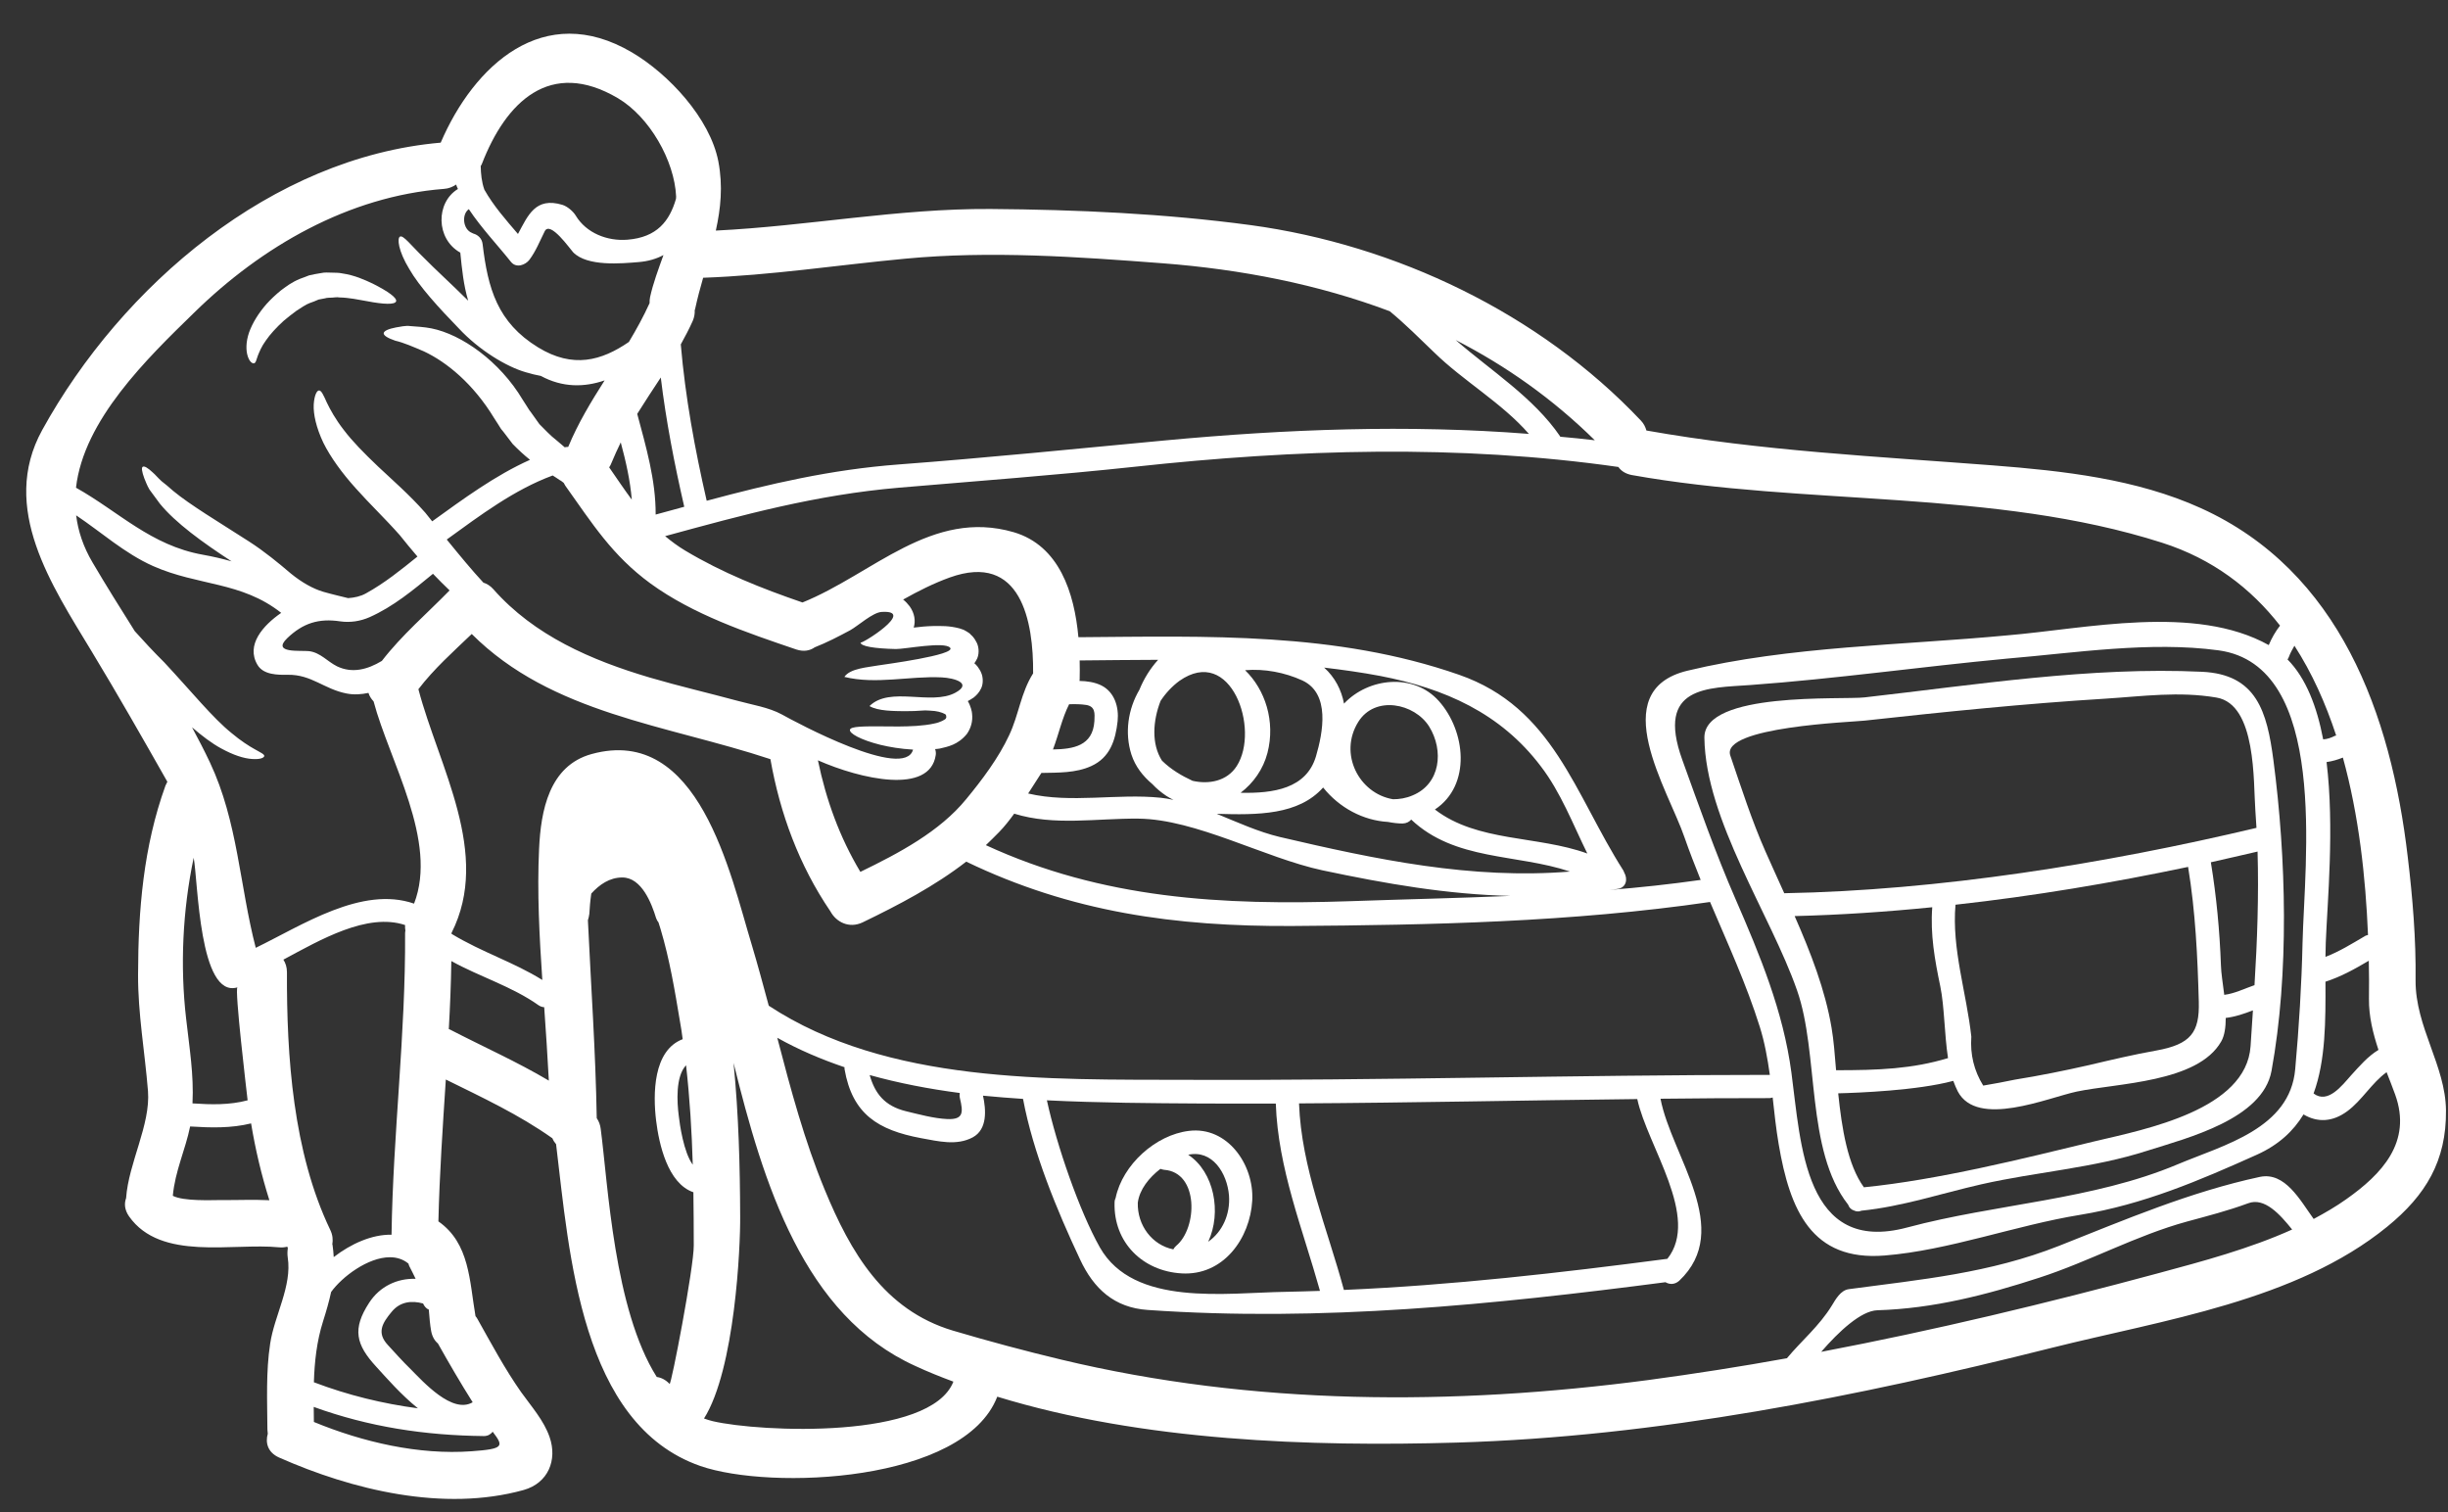
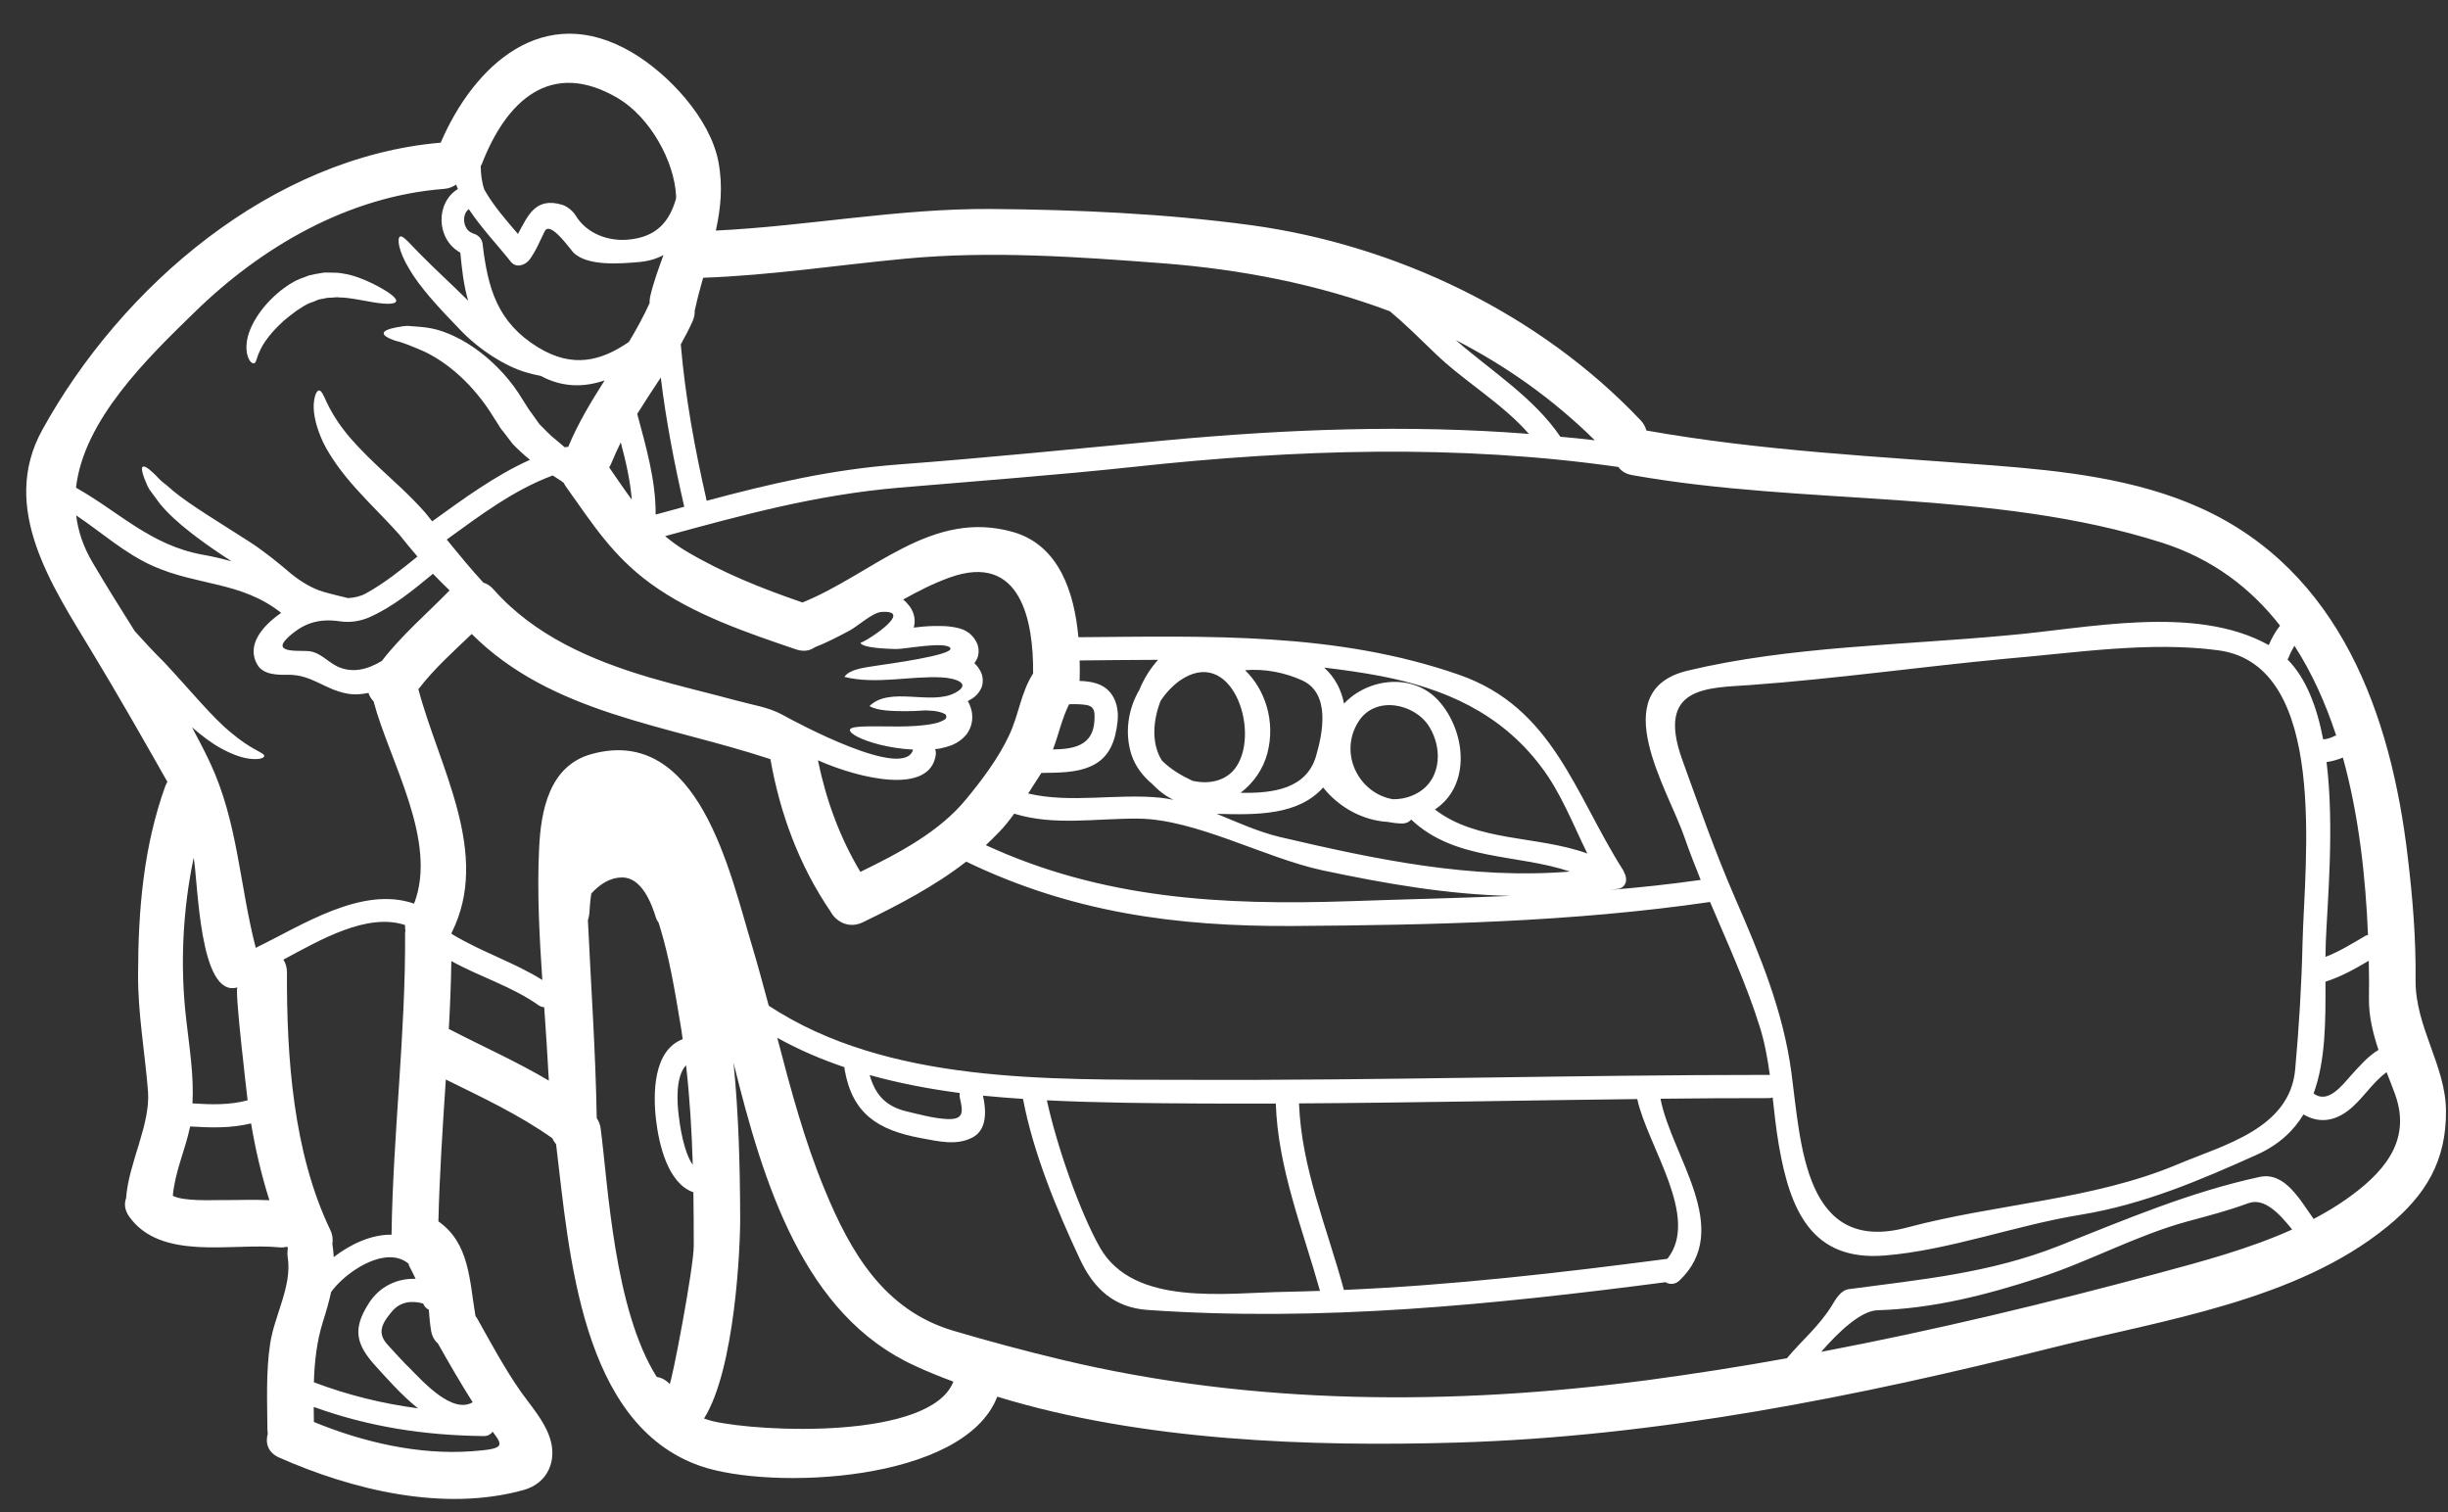
<svg xmlns="http://www.w3.org/2000/svg" fill="#ffffff" height="75" preserveAspectRatio="xMidYMid meet" version="1" viewBox="2.7 26.0 121.4 75.0" width="121.4" zoomAndPan="magnify">
  <rect x="2.7" y="26.0" width="121.4" height="75.0" fill="#333333" stroke="none" />
  <g id="change1_1">
    <path d="M 14.98 80.562 C 14.938 80.191 14.32 75.008 14.477 74.961 C 12.57 75.531 12.523 69.688 12.305 68.535 C 11.754 71.148 11.629 73.918 11.93 76.508 C 12.098 78.008 12.316 79.277 12.246 80.715 C 13.168 80.777 14.082 80.801 14.98 80.562 Z M 13.645 85.508 C 14.445 85.516 15.262 85.477 16.059 85.516 C 15.668 84.277 15.367 83.008 15.152 81.707 C 14.152 81.953 13.152 81.922 12.129 81.859 C 11.891 83.023 11.383 84.066 11.27 85.297 C 11.805 85.574 13.168 85.508 13.645 85.508 Z M 22.805 72.148 C 22.789 72.055 22.781 71.965 22.789 71.871 C 20.91 71.246 18.59 72.602 16.754 73.586 C 16.859 73.754 16.93 73.957 16.93 74.203 C 16.914 78.387 17.227 83.121 19.074 86.98 C 19.199 87.234 19.219 87.48 19.18 87.707 C 19.18 87.715 19.191 87.727 19.191 87.734 C 19.219 87.945 19.242 88.145 19.25 88.336 C 20.105 87.676 21.145 87.207 22.117 87.227 C 22.188 82.238 22.82 77.27 22.789 72.277 C 22.789 72.23 22.797 72.188 22.805 72.148 Z M 23.312 89.414 C 23.211 89.199 23.102 88.988 22.996 88.781 C 22.973 88.742 22.973 88.707 22.957 88.66 C 22.688 88.438 22.371 88.344 22.035 88.344 C 20.949 88.344 19.664 89.312 19.121 90.066 C 19.02 90.535 18.883 91.012 18.719 91.527 C 18.406 92.52 18.297 93.527 18.266 94.543 C 19.965 95.188 21.672 95.602 23.426 95.836 C 22.59 95.164 21.852 94.312 21.359 93.773 C 20.344 92.672 20.164 91.898 21.004 90.605 C 21.535 89.781 22.41 89.383 23.312 89.414 Z M 23.234 70.809 C 24.434 67.711 22.02 63.766 21.227 60.781 C 21.113 60.66 21.02 60.52 20.973 60.359 C 20.621 60.434 20.266 60.461 19.898 60.391 C 18.773 60.176 18.152 59.445 16.98 59.461 C 16.48 59.469 15.762 59.469 15.469 58.969 C 14.883 57.98 15.742 57.016 16.645 56.391 C 14.668 54.828 12.523 55.059 10.293 54.07 C 8.875 53.438 7.738 52.398 6.477 51.555 C 6.57 52.324 6.824 53.105 7.293 53.898 C 7.961 55.035 8.668 56.16 9.383 57.297 C 9.824 57.789 10.301 58.305 10.852 58.852 C 12.199 60.297 13.254 61.605 14.184 62.352 C 14.637 62.734 15.051 62.996 15.32 63.145 C 15.613 63.312 15.828 63.406 15.805 63.496 C 15.781 63.582 15.598 63.664 15.207 63.637 C 14.789 63.613 14.27 63.441 13.668 63.113 C 13.199 62.859 12.715 62.488 12.223 62.066 C 12.531 62.645 12.836 63.219 13.113 63.812 C 14.496 66.75 14.582 69.918 15.383 73 C 17.68 71.887 20.645 69.91 23.234 70.809 Z M 24.996 55.277 C 24.727 55.016 24.449 54.746 24.172 54.453 C 23.188 55.262 22.203 56.082 21.027 56.605 C 20.574 56.805 20.066 56.883 19.574 56.812 C 18.504 56.652 17.727 56.898 16.945 57.645 C 16.152 58.414 17.613 58.242 18.027 58.289 C 18.59 58.359 18.945 58.812 19.418 59.043 C 20.164 59.398 20.918 59.207 21.637 58.773 C 22.629 57.488 23.863 56.438 24.996 55.277 Z M 23.059 93.887 C 23.688 94.52 25.133 96.133 26.141 95.535 C 25.539 94.582 24.973 93.609 24.418 92.621 C 24.258 92.488 24.133 92.281 24.082 92.004 C 24.027 91.703 23.996 91.336 23.965 90.941 C 23.836 90.891 23.742 90.773 23.68 90.637 C 23.117 90.48 22.543 90.543 22.129 91.043 C 21.652 91.613 21.371 92.09 21.934 92.695 C 22.305 93.098 22.664 93.504 23.059 93.887 Z M 26.082 97.965 C 27.711 97.848 27.68 97.719 27.133 96.996 C 27.039 97.117 26.902 97.211 26.695 97.211 C 23.773 97.18 20.996 96.758 18.258 95.766 C 18.258 96.012 18.266 96.266 18.266 96.512 C 20.695 97.512 23.457 98.156 26.082 97.965 Z M 29.918 79.586 C 29.855 78.379 29.773 77.16 29.688 75.945 C 29.602 75.941 29.512 75.914 29.418 75.855 C 28.086 74.91 26.496 74.441 25.082 73.656 C 25.066 74.777 25.02 75.91 24.957 77.031 C 24.973 77.039 24.988 77.039 25.004 77.047 C 26.641 77.895 28.332 78.645 29.918 79.586 Z M 32.684 44.863 C 31.672 45.211 30.594 45.223 29.52 44.641 C 29.293 44.602 29.047 44.539 28.766 44.457 C 27.809 44.18 26.457 43.363 25.449 42.281 C 24.449 41.25 23.504 40.219 22.996 39.34 C 22.441 38.426 22.391 37.812 22.535 37.734 C 22.695 37.641 23.082 38.164 23.719 38.781 C 24.273 39.348 25.055 40.055 25.918 40.91 C 25.688 40.133 25.609 39.348 25.527 38.527 C 24.305 37.844 24.305 36.043 25.41 35.371 C 25.371 35.297 25.344 35.227 25.32 35.152 C 25.148 35.266 24.957 35.352 24.711 35.367 C 19.988 35.734 15.684 38.219 12.336 41.496 C 9.984 43.785 6.848 46.832 6.469 50.184 C 8.594 51.375 10.176 53.047 12.762 53.508 C 13.262 53.598 13.73 53.707 14.184 53.836 C 12.746 52.898 11.406 51.93 10.629 50.977 C 10.43 50.715 10.262 50.484 10.113 50.277 C 9.984 50.062 9.922 49.867 9.855 49.715 C 9.738 49.395 9.707 49.191 9.777 49.148 C 9.855 49.094 10.031 49.199 10.277 49.43 C 10.406 49.539 10.539 49.707 10.715 49.863 C 10.891 50 11.086 50.16 11.285 50.34 C 12.152 51.055 13.508 51.859 15.051 52.852 C 15.828 53.352 16.543 53.945 17.121 54.438 C 17.668 54.883 18.215 55.191 18.727 55.344 C 19.219 55.484 19.652 55.582 19.965 55.66 C 20.281 55.637 20.582 55.574 20.852 55.422 C 21.773 54.914 22.59 54.254 23.402 53.598 C 23.102 53.246 22.805 52.891 22.52 52.531 C 21.812 51.73 21.02 50.977 20.344 50.215 C 19.664 49.461 19.098 48.684 18.734 47.953 C 18.383 47.207 18.234 46.547 18.258 46.055 C 18.289 45.602 18.406 45.379 18.512 45.363 C 18.637 45.348 18.742 45.594 18.91 45.965 C 19.066 46.293 19.336 46.793 19.758 47.332 C 20.172 47.879 20.758 48.477 21.457 49.141 C 22.156 49.801 22.98 50.508 23.789 51.422 C 23.91 51.57 24.02 51.715 24.133 51.852 C 25.68 50.738 27.25 49.578 28.984 48.801 C 28.703 48.578 28.402 48.301 28.125 48.016 C 27.98 47.824 27.824 47.625 27.672 47.422 L 27.547 47.27 L 27.402 47.039 L 27.203 46.73 C 26.172 45.031 24.855 43.957 23.727 43.426 C 23.188 43.195 22.711 42.988 22.305 42.895 C 21.926 42.766 21.727 42.641 21.727 42.527 C 21.734 42.41 21.957 42.309 22.348 42.234 C 22.551 42.211 22.766 42.133 23.074 42.172 C 23.363 42.195 23.727 42.211 24.102 42.285 C 25.594 42.586 27.48 43.91 28.617 45.816 L 28.84 46.164 L 28.895 46.254 L 28.918 46.285 L 28.941 46.324 C 28.949 46.34 28.957 46.348 28.957 46.348 L 29.012 46.418 C 29.164 46.625 29.309 46.832 29.449 47.031 C 29.738 47.316 29.957 47.57 30.324 47.855 C 30.465 47.969 30.578 48.07 30.711 48.184 C 30.723 48.176 30.738 48.176 30.758 48.168 C 30.801 48.16 30.84 48.168 30.879 48.16 C 31.363 46.992 32.008 45.926 32.684 44.863 Z M 34.031 50.777 C 33.953 49.824 33.738 48.879 33.484 47.938 C 33.324 48.27 33.168 48.602 33.031 48.938 C 33 49.023 32.957 49.109 32.91 49.176 C 33.293 49.73 33.656 50.27 34.031 50.777 Z M 34.938 40.734 C 35.086 40.055 35.348 39.355 35.602 38.648 C 35.254 38.836 34.848 38.957 34.371 38.996 C 33.516 39.066 31.824 39.227 31.125 38.512 C 30.969 38.348 29.977 36.918 29.711 37.473 C 29.469 37.957 29.281 38.441 28.957 38.879 C 28.758 39.141 28.309 39.309 28.047 38.996 C 27.379 38.156 26.574 37.312 25.949 36.371 C 25.582 36.633 25.656 37.379 26.109 37.551 C 26.133 37.559 26.148 37.574 26.172 37.582 C 26.395 37.641 26.602 37.82 26.633 38.102 C 26.895 40.301 27.363 41.988 29.387 43.227 C 31.117 44.285 32.531 43.887 33.887 42.957 C 34.262 42.332 34.609 41.703 34.914 41.031 C 34.914 40.941 34.914 40.84 34.938 40.734 Z M 35.215 51.516 C 35.691 51.383 36.168 51.262 36.633 51.129 C 36.148 49.016 35.73 46.879 35.469 44.719 C 35.078 45.316 34.676 45.918 34.301 46.523 C 34.738 48.16 35.223 49.809 35.215 51.516 Z M 36.223 35.859 C 36.223 35.82 36.23 35.781 36.23 35.742 C 36.148 33.965 34.914 31.797 33.34 30.867 C 29.984 28.891 27.785 31.051 26.594 34.137 C 26.582 34.172 26.555 34.203 26.539 34.234 C 26.547 34.637 26.586 35.02 26.719 35.402 C 27.164 36.195 27.793 36.91 28.387 37.602 C 28.887 36.672 29.258 35.758 30.586 36.156 C 30.84 36.234 31.125 36.48 31.254 36.695 C 31.777 37.559 32.816 37.965 33.809 37.887 C 35.285 37.773 35.906 36.957 36.223 35.859 Z M 37.055 83.754 C 37.008 82.105 36.906 80.453 36.723 78.824 C 36.191 79.383 36.277 80.676 36.359 81.316 C 36.406 81.738 36.598 83.137 37.055 83.754 Z M 35.906 94.625 C 35.984 94.711 37.113 88.836 37.105 87.758 C 37.105 86.883 37.098 85.996 37.086 85.121 C 35.809 84.684 35.379 82.723 35.238 81.57 C 35.078 80.254 35.086 78.086 36.555 77.531 C 36.516 77.238 36.477 76.945 36.422 76.66 C 36.168 75.133 35.906 73.562 35.461 72.078 C 35.43 71.965 35.387 71.855 35.355 71.738 C 35.309 71.688 35.27 71.617 35.238 71.531 C 35.016 70.801 34.523 69.512 33.562 69.512 C 32.93 69.512 32.43 69.863 32.023 70.309 C 31.969 70.68 31.941 71.02 31.926 71.316 C 31.91 71.434 31.887 71.531 31.855 71.633 C 32.008 74.902 32.238 78.168 32.293 81.445 C 32.395 81.598 32.469 81.777 32.492 81.992 C 32.855 84.762 33.148 90.926 35.27 94.281 C 35.492 94.312 35.707 94.418 35.906 94.625 Z M 49.98 94.512 C 49.336 94.273 48.703 94.02 48.09 93.734 C 42.551 91.227 40.559 84.691 39.078 78.707 C 39.332 81.27 39.398 83.844 39.406 86.312 C 39.422 87.797 39.152 93.902 37.613 96.34 C 37.754 96.395 37.898 96.434 38.047 96.473 C 40.383 97.02 48.852 97.402 49.98 94.512 Z M 49.68 81.492 C 50.48 81.523 50.473 81.168 50.305 80.461 C 50.281 80.359 50.281 80.277 50.297 80.199 C 48.781 80 47.281 79.715 45.828 79.309 C 46.09 80.223 46.566 80.844 47.637 81.105 C 48.289 81.262 49.012 81.461 49.68 81.492 Z M 53.934 59.391 C 53.957 56.812 53.336 53.367 49.797 54.637 C 48.988 54.93 48.234 55.312 47.488 55.73 C 47.613 55.828 47.719 55.945 47.812 56.066 C 48.059 56.414 48.113 56.789 48.012 57.121 C 48.32 57.082 48.645 57.051 48.996 57.043 C 49.383 57.043 49.758 57.023 50.281 57.16 L 50.488 57.23 C 50.582 57.273 50.672 57.336 50.758 57.391 L 50.789 57.414 L 50.812 57.438 L 50.855 57.484 L 50.883 57.508 L 50.934 57.559 C 50.949 57.574 51.043 57.684 51.102 57.805 C 51.234 58.012 51.281 58.359 51.164 58.645 C 51.117 58.734 51.074 58.82 51.02 58.891 C 51.043 58.906 51.066 58.93 51.082 58.945 C 51.117 58.988 51.129 58.988 51.188 59.066 C 51.25 59.16 51.312 59.242 51.355 59.352 C 51.449 59.551 51.473 59.875 51.363 60.121 C 51.258 60.352 51.109 60.488 50.996 60.582 C 50.891 60.66 50.789 60.711 50.695 60.766 C 50.836 60.996 50.906 61.305 50.906 61.391 C 50.949 61.758 50.855 62.098 50.652 62.391 C 50.203 62.941 49.695 63.027 49.297 63.121 C 49.219 63.137 49.152 63.137 49.074 63.145 C 49.105 63.234 49.121 63.336 49.105 63.441 C 48.812 65.418 45.391 64.641 43.262 63.703 C 43.668 65.664 44.336 67.512 45.367 69.234 C 47.273 68.309 49.297 67.242 50.617 65.625 C 51.398 64.68 52.227 63.574 52.742 62.465 C 53.227 61.445 53.32 60.359 53.934 59.391 Z M 56.973 61.758 C 56.992 61.367 57.02 61.035 56.57 60.957 C 56.293 60.914 56.012 60.914 55.719 60.922 C 55.363 61.629 55.203 62.418 54.918 63.164 C 55.918 63.145 56.895 62.996 56.973 61.758 Z M 60.895 65.664 C 60.77 65.602 60.656 65.543 60.539 65.465 C 60.277 65.289 60.047 65.098 59.848 64.883 C 59.379 64.488 59.004 64.012 58.809 63.418 C 58.465 62.344 58.641 61.16 59.203 60.207 C 59.426 59.66 59.738 59.152 60.133 58.719 C 58.84 58.727 57.539 58.734 56.242 58.75 C 56.25 59.074 56.25 59.391 56.242 59.691 C 56.242 59.715 56.234 59.734 56.234 59.766 C 56.609 59.773 56.988 59.828 57.316 59.988 C 57.977 60.32 58.195 61.066 58.125 61.758 C 58.02 62.711 57.746 63.566 56.816 63.988 C 56.055 64.336 55.172 64.312 54.344 64.328 C 54.133 64.656 53.91 65.004 53.688 65.348 C 55.801 65.848 58.117 65.336 60.262 65.559 C 60.469 65.582 60.684 65.617 60.895 65.664 Z M 64.031 63.988 C 65.199 62.172 63.746 57.961 61.184 59.766 C 60.84 60.02 60.508 60.367 60.254 60.758 C 59.871 61.742 59.793 62.891 60.324 63.719 C 60.77 64.156 61.293 64.465 61.84 64.719 C 62.648 64.902 63.547 64.742 64.031 63.988 Z M 66.453 90.059 C 67.023 90.051 67.594 90.027 68.16 90.012 C 67.301 86.938 66.078 83.945 65.969 80.723 C 63.484 80.73 61 80.723 58.52 80.684 C 57.238 80.66 55.934 80.629 54.617 80.562 C 55.102 82.797 56.234 86.066 57.246 87.859 C 58.926 90.812 63.484 90.105 66.453 90.059 Z M 67.961 63.504 C 68.305 62.336 68.684 60.391 67.285 59.742 C 66.414 59.344 65.406 59.152 64.445 59.234 C 65.438 60.191 65.961 61.766 65.555 63.336 C 65.344 64.148 64.852 64.836 64.223 65.312 C 65.852 65.348 67.484 65.109 67.961 63.504 Z M 69.652 70.688 C 72.32 70.594 74.969 70.539 77.605 70.426 C 74.488 70.355 71.43 69.824 68.277 69.156 C 65.406 68.539 62.016 66.625 59.156 66.594 C 57.086 66.574 54.988 66.965 52.996 66.348 C 52.766 66.664 52.52 66.98 52.25 67.258 C 52.035 67.48 51.812 67.695 51.59 67.91 C 57.379 70.578 63.293 70.902 69.652 70.688 Z M 72.754 65.441 C 74.137 64.871 74.312 63.219 73.574 62.027 C 72.852 60.875 70.891 60.465 70.059 61.797 C 69.078 63.367 70.082 65.344 71.781 65.633 C 72.098 65.633 72.43 65.582 72.754 65.441 Z M 78.52 47.516 C 77.18 45.977 75.273 44.895 73.82 43.473 C 73.105 42.785 72.391 42.07 71.621 41.434 C 68.059 40.094 64.246 39.355 60.355 39.055 C 56.133 38.734 51.82 38.426 47.59 38.828 C 44.242 39.141 40.93 39.656 37.57 39.773 C 37.422 40.281 37.285 40.801 37.168 41.34 C 37.16 41.355 37.152 41.371 37.152 41.387 C 37.16 41.547 37.133 41.727 37.055 41.91 C 36.879 42.309 36.668 42.703 36.461 43.078 C 36.684 45.695 37.16 48.277 37.746 50.832 C 40.875 49.992 43.898 49.285 47.273 49.031 C 51.68 48.699 56.066 48.254 60.469 47.84 C 66.508 47.277 72.523 47.047 78.52 47.516 Z M 66.168 67.504 C 70.961 68.625 75.68 69.617 80.559 69.219 C 77.918 68.332 74.859 68.695 72.684 66.641 C 72.59 66.75 72.453 66.828 72.262 66.836 C 72.016 66.836 71.777 66.805 71.535 66.758 C 70.305 66.688 69.121 66.059 68.316 65.051 C 67.094 66.418 65.086 66.418 63.039 66.355 C 64.078 66.781 65.105 67.25 66.168 67.504 Z M 81.418 68.324 C 80.695 66.855 80.102 65.289 79.109 63.996 C 77.113 61.359 74.344 60.137 71.152 59.52 C 70.223 59.344 69.297 59.215 68.367 59.105 C 68.906 59.59 69.223 60.215 69.352 60.891 C 70.551 59.613 72.789 59.352 74.051 60.758 C 75.383 62.242 75.68 64.934 73.859 66.141 C 75.969 67.766 78.949 67.426 81.418 68.324 Z M 80.074 47.656 C 80.641 47.707 81.211 47.762 81.789 47.832 C 79.703 45.777 77.383 44.141 74.891 42.863 C 76.656 44.395 78.75 45.711 80.066 47.633 C 80.074 47.641 80.074 47.648 80.074 47.656 Z M 85.387 88.422 C 87.027 86.367 84.395 82.828 83.895 80.5 C 78.305 80.562 72.715 80.684 67.121 80.715 C 67.238 83.914 68.516 86.891 69.344 89.957 L 69.344 89.965 C 74.715 89.734 80.051 89.121 85.387 88.422 Z M 90.465 79.301 C 90.465 79.301 90.465 79.301 90.469 79.301 C 90.355 78.484 90.211 77.684 89.969 76.914 C 89.301 74.785 88.371 72.77 87.504 70.727 C 80.641 71.727 73.699 71.871 66.777 71.918 C 60.977 71.949 55.824 71.234 50.617 68.727 C 49.051 69.941 47.273 70.871 45.48 71.738 C 44.797 72.062 44.16 71.711 43.883 71.195 C 42.328 68.91 41.383 66.344 40.906 63.645 C 35.762 61.941 30.055 61.398 26.094 57.438 C 25.18 58.312 24.219 59.168 23.449 60.176 C 24.465 64.035 27.074 68.332 25.094 72.258 C 25.094 72.262 25.094 72.27 25.094 72.277 C 25.094 72.285 25.094 72.301 25.094 72.309 C 26.633 73.238 28.164 73.703 29.594 74.594 C 29.449 72.418 29.332 70.242 29.434 68.094 C 29.52 66.211 29.926 63.973 32.039 63.391 C 37.367 61.926 38.914 69.348 39.984 72.863 C 40.281 73.855 40.551 74.863 40.824 75.871 C 46.715 79.746 54.727 79.523 61.516 79.547 C 71.168 79.586 80.812 79.301 90.465 79.301 Z M 116.371 86.969 C 115.77 86.223 115.004 85.359 114.188 85.668 C 113.172 86.043 112.203 86.289 111.156 86.574 C 108.629 87.266 106.32 88.551 103.828 89.359 C 101.215 90.211 98.57 90.891 95.801 90.973 C 94.992 90.996 93.887 92.027 93.016 93.035 C 98.645 91.965 104.227 90.621 109.758 89.129 C 111.934 88.543 114.258 87.922 116.371 86.969 Z M 115.211 57.988 C 115.355 57.645 115.539 57.32 115.77 57.023 C 114.324 55.168 112.426 53.715 109.926 52.914 C 101.559 50.238 92.254 51.098 83.617 49.555 C 83.301 49.492 83.094 49.348 82.957 49.156 C 75.012 48.023 66.992 48.277 59.016 49.141 C 55.102 49.562 51.195 49.848 47.273 50.184 C 43.16 50.539 39.578 51.523 35.684 52.586 C 35.992 52.84 36.316 53.086 36.684 53.305 C 38.523 54.406 40.484 55.184 42.496 55.875 C 45.98 54.469 48.906 51.207 52.973 52.391 C 55.227 53.055 55.98 55.391 56.18 57.598 C 62.562 57.551 68.938 57.328 75.059 59.461 C 79.734 61.09 80.789 65.379 83.203 69.164 C 83.227 69.203 83.234 69.242 83.25 69.273 C 83.426 69.578 83.363 70.012 82.926 70.078 C 82.781 70.102 82.633 70.117 82.488 70.133 C 84.004 70.012 85.527 69.848 87.039 69.633 C 86.758 68.934 86.484 68.234 86.238 67.527 C 85.449 65.203 82.25 60.25 86.387 59.258 C 91.441 58.043 97.059 57.996 102.223 57.508 C 106.176 57.176 111.539 55.945 115.211 57.988 Z M 116.887 72.738 C 116.98 68.781 118.211 59.004 112.727 58.25 C 109.336 57.789 105.613 58.375 102.223 58.66 C 97.977 59.059 93.754 59.66 89.5 59.969 C 87.418 60.121 84.801 59.996 86.125 63.672 C 86.965 65.996 87.77 68.293 88.762 70.57 C 89.984 73.379 91.133 76.141 91.539 79.191 C 92.016 82.746 92.176 88.234 97.285 86.867 C 101.676 85.691 106.488 85.508 110.688 83.738 C 112.988 82.77 116.266 81.969 116.523 79.016 C 116.711 76.93 116.84 74.84 116.887 72.738 Z M 118.492 62.488 C 118.516 62.48 118.539 62.48 118.555 62.473 C 118.031 60.875 117.355 59.367 116.484 58.02 C 116.379 58.207 116.277 58.383 116.203 58.59 C 116.188 58.637 116.164 58.66 116.141 58.699 C 117.062 59.629 117.602 61.051 117.91 62.664 C 118.117 62.652 118.309 62.582 118.492 62.488 Z M 119.969 72.426 C 120.023 72.387 120.078 72.379 120.133 72.363 C 120.016 69.504 119.68 66.426 118.887 63.566 C 118.625 63.672 118.363 63.75 118.078 63.789 C 118.473 67.035 118.117 70.734 118.039 72.738 C 118.031 72.977 118.031 73.211 118.023 73.449 C 118.711 73.188 119.34 72.793 119.969 72.426 Z M 120.18 75.531 C 120.188 74.926 120.188 74.285 120.172 73.641 C 119.484 74.047 118.793 74.434 118.023 74.68 C 118.031 76.594 118.039 78.578 117.434 80.223 C 118.141 80.762 118.848 79.824 119.293 79.324 C 119.699 78.879 120.125 78.379 120.652 78.062 C 120.379 77.238 120.172 76.402 120.18 75.531 Z M 119.062 85.461 C 120.793 84.238 122.34 82.645 121.477 80.27 C 121.34 79.898 121.199 79.531 121.055 79.168 C 120.324 79.691 119.824 80.578 119.102 81.105 C 118.379 81.637 117.633 81.676 116.934 81.262 C 116.434 82.086 115.703 82.77 114.633 83.254 C 111.766 84.543 108.988 85.73 105.852 86.242 C 102.668 86.758 99.344 88.004 96.16 88.258 C 92.539 88.551 91.461 86.008 90.906 82.73 C 90.777 81.977 90.695 81.199 90.609 80.422 C 90.562 80.43 90.516 80.453 90.465 80.453 C 88.656 80.453 86.848 80.461 85.047 80.484 C 85.594 83.344 88.684 86.953 85.973 89.512 C 85.746 89.711 85.492 89.699 85.293 89.582 C 76.742 90.695 68.238 91.559 59.609 90.957 C 57.965 90.844 56.941 89.914 56.258 88.445 C 55.117 86.02 53.926 83.137 53.434 80.492 C 52.773 80.453 52.109 80.391 51.449 80.332 C 51.602 81.039 51.672 82 50.941 82.398 C 50.137 82.828 49.227 82.59 48.375 82.438 C 46.25 82.039 44.969 81.254 44.582 79.016 C 44.574 78.984 44.582 78.953 44.582 78.922 C 43.43 78.531 42.305 78.055 41.246 77.461 C 41.914 80.023 42.598 82.578 43.598 84.992 C 44.875 88.09 46.535 90.957 49.949 91.98 C 51.719 92.504 53.52 92.988 55.32 93.418 C 64.848 95.703 74.75 95.711 84.434 94.434 C 86.73 94.125 89.031 93.766 91.316 93.352 C 92.047 92.473 92.914 91.766 93.547 90.734 C 93.73 90.434 93.977 89.98 94.387 89.926 C 97.992 89.445 101.367 89.137 104.805 87.781 C 108.09 86.48 111.305 85.105 114.77 84.359 C 116.023 84.098 116.77 85.523 117.438 86.445 C 118 86.145 118.547 85.828 119.062 85.461 Z M 124 81.062 C 124.023 83.559 123.008 85.262 121.086 86.828 C 116.57 90.512 109.949 91.457 104.449 92.836 C 94.809 95.258 84.895 97.242 74.926 97.535 C 67.715 97.742 59.379 97.473 52.156 95.258 C 50.512 99.512 40.93 99.91 37.43 98.695 C 31.508 96.633 30.934 88.191 30.277 82.738 C 30.203 82.652 30.141 82.559 30.094 82.445 C 28.449 81.277 26.617 80.422 24.809 79.531 C 24.656 81.875 24.496 84.223 24.441 86.566 C 25.996 87.652 25.98 89.52 26.281 91.266 C 26.32 91.305 26.348 91.352 26.379 91.406 C 27.066 92.629 27.734 93.879 28.539 95.027 C 29.039 95.727 29.672 96.434 29.957 97.266 C 30.348 98.395 29.887 99.547 28.664 99.887 C 24.703 100.984 20.18 99.887 16.535 98.273 C 15.973 98.02 15.852 97.539 15.98 97.094 C 15.973 97.035 15.969 96.965 15.961 96.887 C 15.953 95.473 15.883 94.035 16.098 92.629 C 16.305 91.234 17.191 89.773 16.969 88.352 C 16.945 88.191 16.953 88.035 16.973 87.898 C 16.969 87.875 16.961 87.844 16.945 87.82 C 16.82 87.852 16.691 87.867 16.543 87.852 C 14.23 87.621 10.676 88.551 9.102 86.32 C 8.875 85.996 8.855 85.684 8.953 85.414 C 9.074 83.668 10.168 81.785 10.039 80.105 C 9.883 78.16 9.539 76.277 9.547 74.324 C 9.555 71.117 9.812 67.988 10.906 64.957 C 10.938 64.887 10.969 64.828 11 64.766 C 9.77 62.598 8.531 60.422 7.238 58.289 C 5.285 55.051 2.664 51.191 4.793 47.324 C 8.738 40.164 16.191 33.797 24.555 33.074 C 26.195 29.254 29.656 26.016 34.039 28.598 C 35.855 29.668 37.906 31.859 38.324 34.004 C 38.559 35.234 38.438 36.344 38.199 37.434 C 42.754 37.211 47.234 36.336 51.812 36.363 C 56.109 36.395 60.469 36.59 64.73 37.164 C 71.906 38.141 79.043 41.531 84.074 46.855 C 84.219 47.008 84.301 47.176 84.348 47.348 C 90.062 48.363 95.777 48.633 101.543 49.078 C 105.012 49.348 108.648 49.746 111.848 51.199 C 118.723 54.316 121.277 61.406 122.105 68.504 C 122.348 70.527 122.516 72.57 122.492 74.609 C 122.477 76.93 123.977 78.832 124 81.062 Z M 30.531 49.848 C 30.512 49.84 30.449 49.801 30.449 49.801 C 30.34 49.723 30.223 49.652 30.109 49.578 C 28.195 50.285 26.512 51.555 24.855 52.754 C 25.52 53.57 26.109 54.285 26.672 54.891 C 26.84 54.945 27.012 55.043 27.164 55.215 C 29.195 57.52 32.031 58.742 34.922 59.598 C 36.359 60.02 37.824 60.359 39.27 60.75 C 39.977 60.945 40.824 61.074 41.469 61.426 C 42.16 61.812 47.559 64.719 47.98 63.172 C 47.359 63.137 46.812 63.043 46.359 62.934 C 45.375 62.688 44.797 62.359 44.852 62.18 C 44.898 62.02 45.504 62.012 46.48 62.02 C 46.961 62.027 47.535 62.035 48.145 61.996 C 48.445 61.973 48.758 61.941 49.043 61.875 C 49.328 61.82 49.582 61.68 49.605 61.629 C 49.617 61.621 49.617 61.574 49.629 61.574 C 49.637 61.566 49.617 61.488 49.613 61.457 C 49.598 61.398 49.32 61.289 49.059 61.258 C 48.906 61.242 48.742 61.234 48.582 61.227 C 48.203 61.258 47.859 61.266 47.551 61.266 C 47.059 61.258 46.242 61.266 45.82 61.012 C 46.836 60.012 48.875 60.996 50.074 60.352 C 50.941 59.883 50.027 59.621 49.406 59.59 C 47.797 59.512 46.152 59.953 44.574 59.566 C 44.859 59.137 45.758 59.09 46.258 58.996 C 46.52 58.953 50.129 58.48 49.82 58.121 C 49.543 57.797 47.574 58.191 47.129 58.184 C 46.074 58.16 45.375 58.051 45.375 57.859 C 45.367 57.988 48.18 56.238 46.426 56.344 C 45.98 56.367 45.254 57.035 44.859 57.254 C 44.289 57.559 43.715 57.859 43.105 58.098 C 42.867 58.266 42.559 58.328 42.191 58.207 C 39.723 57.367 37.078 56.477 34.953 54.93 C 33.055 53.539 32.078 51.969 30.73 50.078 C 30.703 50.031 30.68 49.992 30.656 49.945 C 30.641 49.93 30.555 49.863 30.531 49.848" fill="inherit" />
-     <path d="M 99.305 78.469 C 99.121 77.262 99.129 75.914 98.922 74.91 C 98.645 73.586 98.422 72.332 98.523 70.988 C 96.223 71.219 93.938 71.371 91.699 71.426 C 92.492 73.23 93.215 75.086 93.531 76.969 C 93.633 77.562 93.691 78.293 93.754 79.07 C 95.852 79.07 97.516 79.008 99.305 78.469 Z M 109.629 78.094 C 111.352 77.785 111.781 77.191 111.742 75.676 C 111.68 73.434 111.578 71.211 111.211 68.988 C 107.441 69.781 103.559 70.434 99.676 70.863 C 99.484 73.055 100.223 75.23 100.461 77.406 C 100.398 78.293 100.598 79.102 101.051 79.832 C 101.574 79.746 102.098 79.645 102.613 79.539 C 103.852 79.34 105.074 79.094 106.297 78.816 C 107.402 78.555 108.512 78.293 109.629 78.094 Z M 114.309 77.879 C 114.348 77.285 114.387 76.691 114.426 76.102 C 113.988 76.27 113.551 76.422 113.078 76.477 C 113.078 76.93 113.023 77.348 112.855 77.641 C 111.695 79.684 107.703 79.707 105.688 80.129 C 104.242 80.438 100.754 81.945 99.789 80.121 C 99.707 79.961 99.637 79.785 99.566 79.598 C 97.789 80.078 94.832 80.191 93.859 80.215 C 94.039 81.953 94.324 83.762 95.133 84.875 C 98.816 84.508 103.004 83.461 106.598 82.59 C 109.098 82 114.094 81.031 114.309 77.879 Z M 114.602 67.051 C 114.586 66.766 114.57 66.48 114.547 66.195 C 114.441 64.812 114.617 60.926 112.617 60.59 C 110.758 60.273 108.973 60.527 107.113 60.645 C 103.113 60.891 99.152 61.297 95.168 61.734 C 94.586 61.805 88.023 62.035 88.508 63.465 C 89.055 65.066 89.57 66.68 90.254 68.227 C 90.555 68.91 90.871 69.594 91.184 70.293 C 98.852 70.156 107.113 68.832 114.602 67.051 Z M 114.504 74.855 C 114.641 72.648 114.719 70.426 114.656 68.227 C 113.887 68.402 113.117 68.586 112.34 68.758 C 112.617 70.449 112.777 72.148 112.84 73.871 C 112.848 74.238 112.934 74.77 113.004 75.332 C 113.512 75.27 113.988 75.031 114.473 74.863 C 114.48 74.855 114.492 74.863 114.504 74.855 Z M 115.441 63.688 C 116.078 68.535 116.23 74.277 115.348 79.102 C 114.91 81.492 111.203 82.422 109.195 83.059 C 106.496 83.93 103.695 84.105 100.945 84.73 C 98.953 85.184 97.043 85.828 95.016 86.035 C 94.898 86.082 94.77 86.09 94.645 86.027 C 94.5 85.984 94.398 85.875 94.352 85.738 C 92.23 83.031 92.922 78.238 91.816 75.102 C 90.508 71.355 87.277 66.656 87.223 62.582 C 87.195 60.273 94.086 60.711 95.168 60.582 C 100.652 59.961 106.383 59.051 111.902 59.312 C 114.609 59.438 115.125 61.289 115.441 63.688" fill="inherit" />
-     <path d="M 61.023 87.781 C 62.086 86.914 62.168 84.129 60.426 84.008 C 60.355 84 60.301 83.977 60.246 83.961 C 59.68 84.398 59.211 84.984 59.125 85.637 C 59.094 86.758 59.832 87.742 60.887 87.953 C 60.918 87.891 60.965 87.836 61.023 87.781 Z M 62.617 87.574 C 63.324 87.082 63.715 86.215 63.648 85.281 C 63.555 84.168 62.816 83 61.625 83.262 C 62.914 84.113 63.293 86.121 62.617 87.574 Z M 61.66 82.078 C 63.57 81.84 64.895 83.754 64.801 85.527 C 64.699 87.406 63.371 89.266 61.301 89.145 C 59.371 89.035 57.918 87.613 57.973 85.637 C 57.973 85.543 57.992 85.469 58.027 85.398 C 58.371 83.754 60.008 82.277 61.66 82.078" fill="inherit" />
    <path d="M 28.941 46.324 L 28.957 46.348 C 28.957 46.348 28.949 46.34 28.941 46.324" fill="inherit" />
    <path d="M 21.188 40.066 C 21.965 40.457 22.391 40.773 22.344 40.941 C 22.289 41.117 21.719 41.094 20.898 40.934 C 20.488 40.863 20.012 40.758 19.535 40.75 C 19.41 40.727 19.297 40.75 19.172 40.758 C 19.051 40.766 18.918 40.758 18.82 40.793 C 18.719 40.816 18.613 40.832 18.496 40.855 C 18.352 40.918 18.207 40.98 18.051 41.031 C 17.891 41.086 17.598 41.281 17.391 41.418 C 17.168 41.578 16.961 41.75 16.766 41.91 C 16.391 42.25 16.09 42.586 15.883 42.887 C 15.668 43.18 15.559 43.457 15.488 43.633 C 15.414 43.832 15.391 44.008 15.289 44.016 C 15.207 44.023 15.082 43.949 14.988 43.672 C 14.891 43.379 14.891 42.957 15.051 42.488 C 15.215 42.027 15.516 41.531 15.922 41.07 C 16.129 40.84 16.367 40.617 16.629 40.402 C 16.914 40.195 17.145 40.004 17.582 39.824 C 17.734 39.773 17.883 39.711 18.027 39.656 C 18.219 39.609 18.418 39.574 18.613 39.543 C 18.812 39.496 18.98 39.52 19.156 39.52 C 19.328 39.527 19.504 39.52 19.656 39.555 C 20.297 39.648 20.789 39.879 21.188 40.066" fill="inherit" />
  </g>
</svg>